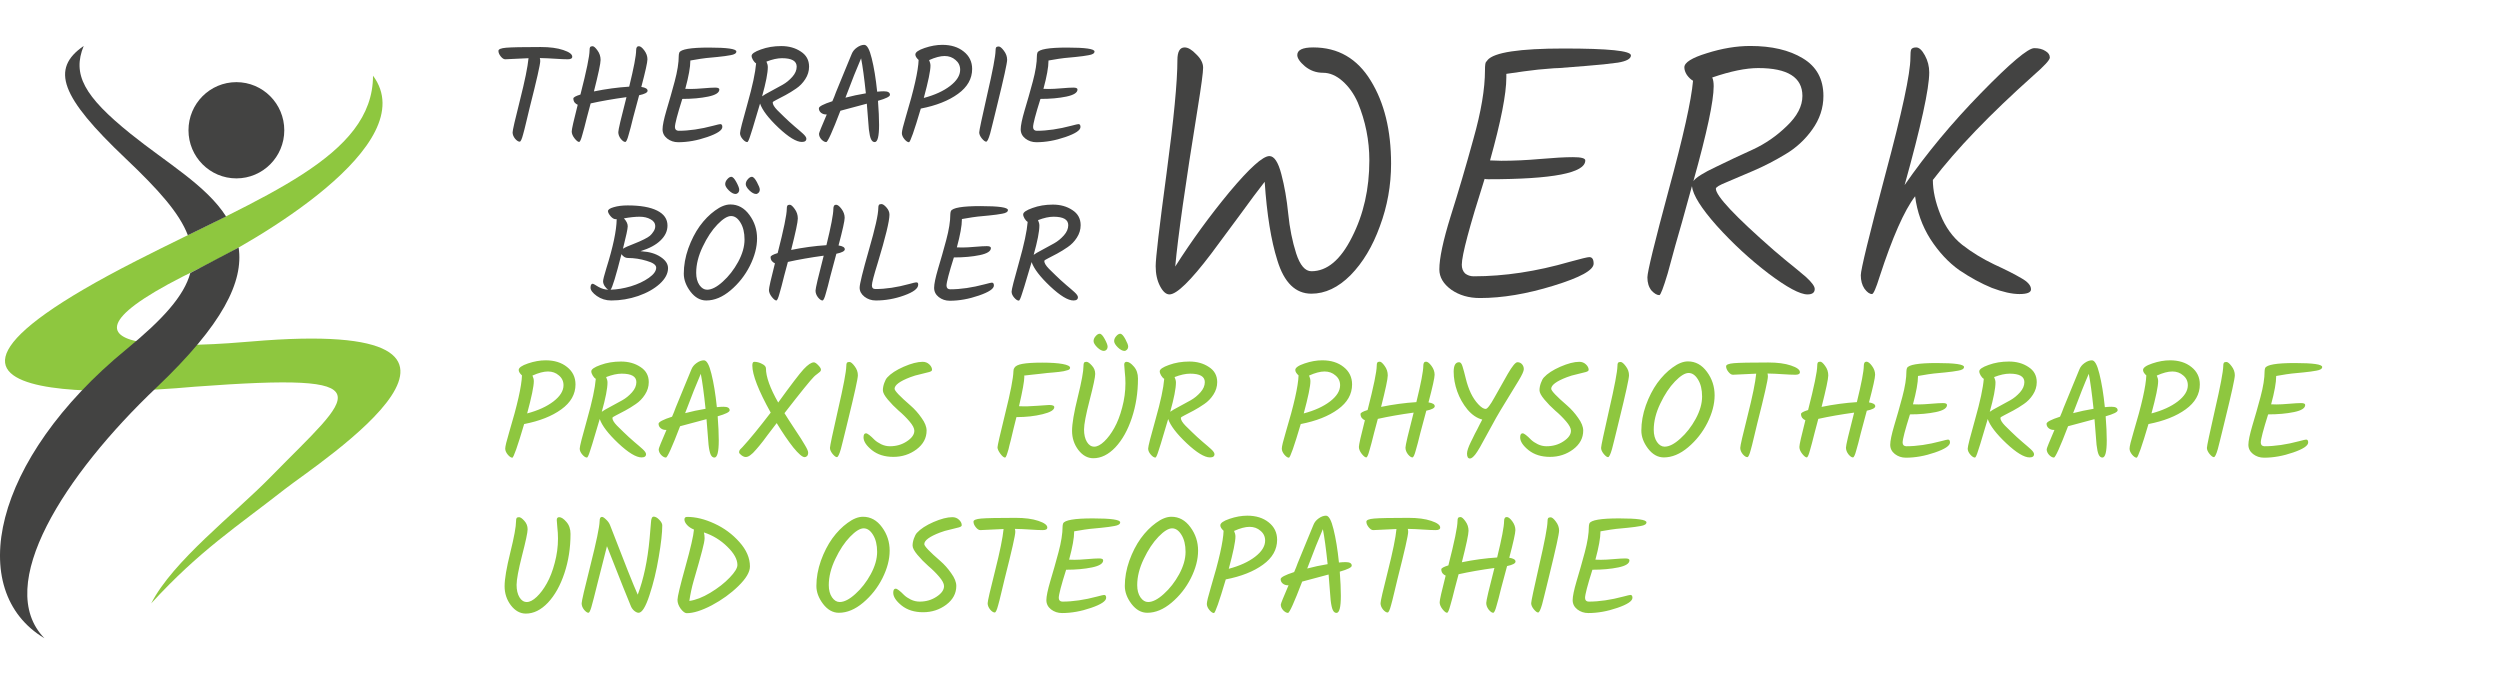
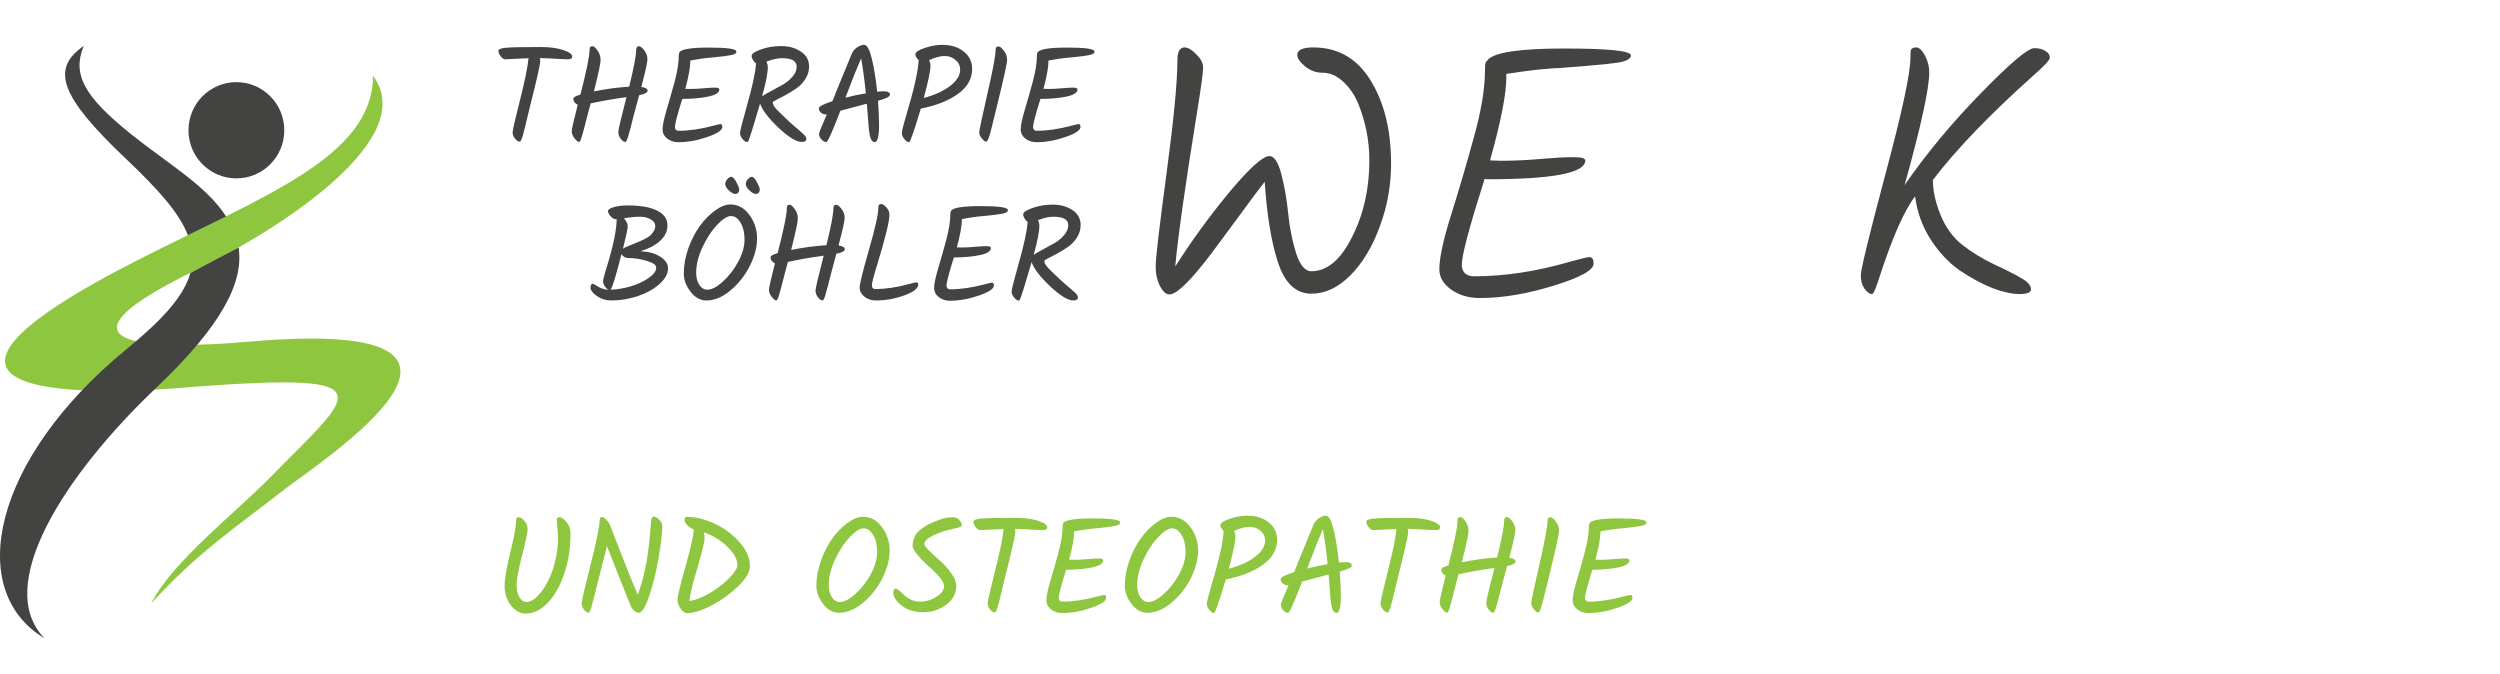
<svg xmlns="http://www.w3.org/2000/svg" width="1577" height="425" viewBox="0 0 1577 425" fill="none">
  <path d="M86.049 164.474C-117.136 268.083 116.253 244.422 122.954 243.925C246.65 234.758 222.721 247.719 171.013 300.558C147.489 324.598 109.165 353.73 95.376 380.62C125.996 347.21 149.316 332.341 179.732 308.503C200.724 292.055 344.592 199.514 158.643 215.404C130.749 217.788 3.72 228.035 125.996 169.16C159.697 152.933 267.739 91.339 235.294 47.743C235.294 98.876 166.535 123.432 86.049 164.474Z" fill="#8EC73F" />
  <path d="M28.053 402.624C-22.033 372.675 -5.203 289.966 79.762 220.293C102.686 201.495 116.084 186.744 120.039 172.216L150.532 156.122C153.711 177.574 140.777 204.508 98.621 244.536C40.828 299.411 -4.391 369.417 28.053 402.624Z" fill="#434342" />
  <path d="M79.152 99.895C38.191 61.041 31.702 43.464 52.791 29C45.517 46.802 52.791 60.577 82.396 84.412C105.284 102.839 130.236 117.063 142.622 136.564L118.491 148.38C113.161 134.388 100.072 119.739 79.152 99.895Z" fill="#434342" />
  <path d="M149.112 112.526C165.798 112.526 179.326 98.936 179.326 82.171C179.326 65.407 165.798 51.817 149.112 51.817C132.425 51.817 118.897 65.407 118.897 82.171C118.897 98.936 132.425 112.526 149.112 112.526Z" fill="#434342" />
-   <path d="M363.024 242.492C363.024 248.677 360.045 253.918 354.089 258.213C348.19 262.509 340.372 265.602 330.636 267.492C326.455 281.638 323.963 288.711 323.161 288.711C322.36 288.711 321.415 288.081 320.326 286.821C319.238 285.504 318.694 284.215 318.694 282.955C318.694 281.638 319.525 278.202 321.186 272.646C326.34 255.521 329.032 243.58 329.261 236.822C327.887 235.562 327.199 234.416 327.199 233.385C327.199 231.953 329.147 230.579 333.041 229.262C336.936 227.944 340.658 227.286 344.209 227.286C349.708 227.286 354.204 228.689 357.697 231.495C361.248 234.302 363.024 237.967 363.024 242.492ZM355.464 243.007C355.464 240.487 354.49 238.425 352.543 236.822C350.653 235.161 348.362 234.33 345.67 234.33C342.978 234.33 339.713 235.189 335.876 236.908C336.449 238.168 336.735 239.342 336.735 240.43C336.735 243.637 335.332 250.424 332.526 260.791C339.398 258.958 344.925 256.438 349.106 253.231C353.344 249.966 355.464 246.558 355.464 243.007ZM370.237 288.625C369.378 288.625 368.405 287.995 367.317 286.735C366.228 285.475 365.684 284.215 365.684 282.955C365.684 281.638 367.259 275.424 370.409 264.313C373.559 253.202 375.363 244.754 375.822 238.969C375.077 238.511 374.418 237.795 373.846 236.822C373.273 235.848 372.987 234.989 372.987 234.244C372.987 232.927 374.934 231.581 378.828 230.207C382.723 228.775 387.019 228.059 391.715 228.059C396.469 228.059 400.564 229.204 404 231.495C407.494 233.729 409.241 236.908 409.241 241.031C409.241 243.838 408.439 246.472 406.835 248.935C405.289 251.34 403.37 253.316 401.079 254.863C398.845 256.409 396.612 257.784 394.378 258.986C392.144 260.189 390.226 261.192 388.622 261.993C387.076 262.738 386.303 263.282 386.303 263.626C386.303 264.886 387.276 266.518 389.224 268.522C391.228 270.527 392.631 271.902 393.433 272.646C394.235 273.391 395.295 274.393 396.612 275.653C397.929 276.856 399.16 277.944 400.306 278.918C401.509 279.891 402.454 280.693 403.141 281.323C403.886 281.953 404.63 282.612 405.375 283.299C406.806 284.616 407.522 285.676 407.522 286.478C407.522 287.852 406.577 288.54 404.687 288.54C401.251 288.54 396.354 285.561 389.997 279.605C383.639 273.591 379.745 268.494 378.313 264.313C375.621 273.248 374.075 278.431 373.674 279.863C373.273 281.237 372.815 282.669 372.299 284.158C371.383 287.136 370.696 288.625 370.237 288.625ZM383.21 241.289C383.21 245.012 382.007 251.169 379.602 259.76C380.575 259.015 382.437 257.927 385.186 256.495C387.935 255.006 390.398 253.66 392.574 252.457C394.808 251.197 396.841 249.536 398.674 247.475C400.506 245.413 401.423 243.265 401.423 241.031C401.423 237.48 398.33 235.705 392.144 235.705C389.338 235.705 386.074 236.421 382.351 237.853C382.923 239.113 383.21 240.258 383.21 241.289ZM460.27 258.815C460.27 259.903 457.75 261.163 452.71 262.595C453.168 268.551 453.397 273.62 453.397 277.801C453.397 285.017 452.481 288.625 450.648 288.625C449.674 288.625 448.901 288.024 448.328 286.821C447.756 285.619 447.297 283.528 446.954 280.55C446.553 275.052 446.123 269.668 445.665 264.399C443.088 265.086 440.74 265.716 438.62 266.289C436.501 266.804 433.294 267.663 428.999 268.866C423.958 282.039 420.98 288.625 420.064 288.625C419.148 288.625 418.145 288.081 417.057 286.993C416.026 285.848 415.511 284.645 415.511 283.385C415.511 282.812 417.143 278.746 420.408 271.186H419.806C418.661 271.186 417.63 270.813 416.713 270.069C415.854 269.324 415.425 268.408 415.425 267.32C415.425 266.174 418.26 264.685 423.93 262.852C424.846 260.791 425.591 258.929 426.164 257.268C427.481 254.004 429.314 249.536 431.662 243.866C434.01 238.196 435.499 234.588 436.129 233.042C436.759 231.438 437.847 230.092 439.394 229.004C440.997 227.858 442.544 227.286 444.033 227.286C445.808 227.286 447.383 230.121 448.758 235.791C450.19 241.461 451.335 248.477 452.194 256.839C453.798 256.667 455.201 256.581 456.404 256.581C458.981 256.581 460.27 257.326 460.27 258.815ZM432.177 260.619C436.244 259.531 440.539 258.614 445.064 257.87C444.033 248.076 443.031 240.716 442.057 235.791C439.48 241.69 436.186 249.966 432.177 260.619ZM513.396 228.574C514.084 228.574 515 229.176 516.146 230.378C517.291 231.581 517.864 232.498 517.864 233.128C517.864 233.7 517.663 234.158 517.262 234.502C516.919 234.846 516.346 235.304 515.544 235.877C514.742 236.449 514.055 237.022 513.482 237.595C511.363 239.657 505.149 247.331 494.84 260.619C496.386 263.139 498.62 266.604 501.541 271.014C504.462 275.367 506.552 278.66 507.812 280.894C509.13 283.07 509.788 284.616 509.788 285.533C509.788 286.449 509.559 287.165 509.101 287.68C508.643 288.139 508.127 288.368 507.555 288.368C506.123 288.368 503.746 286.335 500.424 282.268C497.159 278.144 493.666 273.018 489.943 266.89C486.965 270.842 485.017 273.391 484.101 274.536C483.242 275.682 482.326 276.913 481.352 278.23C480.378 279.49 479.576 280.493 478.946 281.237C478.374 281.924 477.686 282.726 476.885 283.643C476.14 284.502 475.51 285.189 474.995 285.704C474.479 286.163 473.935 286.621 473.362 287.079C472.331 287.881 471.358 288.282 470.441 288.282C469.582 288.282 468.666 287.91 467.692 287.165C466.719 286.42 466.232 285.819 466.232 285.361C466.232 284.903 466.26 284.616 466.318 284.502C466.375 284.33 466.461 284.158 466.575 283.986C466.747 283.757 466.862 283.585 466.919 283.471C467.034 283.356 467.492 282.898 468.294 282.096C472.933 277.056 478.889 269.783 486.163 260.275C478.431 246.358 474.565 236.449 474.565 230.55C474.565 229.004 474.966 228.231 475.768 228.231C477.429 228.231 479.061 228.66 480.665 229.519C482.326 230.321 483.156 231.266 483.156 232.354C483.156 237.624 485.733 244.811 490.888 253.918C498.964 242.749 504.319 235.734 506.953 232.87C509.645 230.006 511.793 228.574 513.396 228.574ZM527.917 288.368C527.23 288.368 526.314 287.68 525.168 286.306C524.08 284.931 523.536 283.671 523.536 282.526C523.536 281.38 525.225 273.391 528.604 258.557C532.041 243.666 533.788 234.445 533.845 230.894C533.845 229.92 533.96 229.262 534.189 228.918C534.475 228.517 535.019 228.317 535.821 228.317C536.68 228.317 537.768 229.204 539.086 230.98C540.46 232.755 541.147 234.674 541.147 236.736C541.147 238.74 539.085 248.133 534.962 264.914C534.561 266.461 534.017 268.694 533.33 271.615C532.642 274.479 532.098 276.684 531.697 278.23C531.296 279.777 530.867 281.466 530.409 283.299C529.435 286.678 528.604 288.368 527.917 288.368ZM584.495 271.615C584.495 276.312 582.376 280.264 578.138 283.471C573.899 286.621 569.031 288.196 563.533 288.196C558.092 288.196 553.596 286.793 550.045 283.986C546.494 281.123 544.719 278.431 544.719 275.911C544.719 274.193 545.234 273.333 546.265 273.333C547.181 273.333 548.986 274.708 551.677 277.457C552.708 278.431 554.083 279.347 555.801 280.206C557.577 281.065 559.438 281.495 561.385 281.495C565.394 281.495 568.945 280.464 572.038 278.402C575.188 276.34 576.763 274.107 576.763 271.701C576.763 270.155 575.732 268.179 573.67 265.773C571.608 263.368 569.318 261.106 566.798 258.986C564.335 256.81 562.072 254.491 560.011 252.028C557.949 249.565 556.918 247.618 556.918 246.186C556.918 244.754 557.204 243.236 557.777 241.633C558.35 240.029 558.98 238.855 559.667 238.11C561.901 235.648 565.366 233.385 570.062 231.323C574.816 229.262 578.796 228.231 582.004 228.231C583.665 228.231 585.068 228.775 586.213 229.863C587.359 230.951 587.931 232.097 587.931 233.299C587.931 233.872 587.33 234.33 586.127 234.674C584.925 235.018 583.092 235.476 580.629 236.049C578.224 236.564 576.076 237.194 574.186 237.939C567.599 240.459 564.306 242.893 564.306 245.241C564.306 246.501 567.657 250.023 574.358 255.808C576.935 258.041 579.254 260.647 581.316 263.626C583.435 266.547 584.495 269.21 584.495 271.615ZM641.335 263.11H641.163C641.048 263.683 640.475 265.974 639.444 269.983C638.471 273.992 637.841 276.627 637.554 277.887C637.268 279.089 637.01 280.063 636.781 280.808C636.609 281.552 636.409 282.411 636.18 283.385C635.951 284.301 635.722 285.046 635.493 285.619C635.321 286.134 635.149 286.65 634.977 287.165C634.634 288.139 634.29 288.625 633.946 288.625C633.202 288.625 632.228 287.824 631.025 286.22C629.823 284.559 629.221 283.213 629.221 282.182C629.221 281.151 630.853 273.992 634.118 260.705C637.44 247.417 639.158 238.569 639.273 234.158C639.273 233.299 639.473 232.612 639.874 232.097C640.447 230.894 642.136 230.035 644.943 229.519C647.806 229.004 651.959 228.746 657.4 228.746C662.898 228.746 667.193 229.033 670.286 229.605C673.436 230.178 675.011 230.98 675.011 232.011C675.011 232.698 674.524 233.185 673.551 233.471C672.577 233.758 671.718 233.987 670.973 234.158C670.229 234.273 669.255 234.416 668.053 234.588C666.85 234.703 665.733 234.817 664.702 234.932C663.671 234.989 662.325 235.104 660.664 235.275C659.061 235.447 657.572 235.619 656.197 235.791C654.822 235.905 652.961 236.106 650.613 236.392C648.265 236.679 646.747 236.85 646.06 236.908C646.117 237.079 646.145 237.337 646.145 237.681C646.145 240.373 645.029 246.558 642.795 256.237C646.346 256.409 650.155 256.323 654.221 255.98C658.345 255.636 660.865 255.464 661.781 255.464C663.957 255.464 665.046 255.922 665.046 256.839C665.046 258.614 662.554 260.103 657.572 261.306C652.646 262.509 647.234 263.11 641.335 263.11ZM702.798 215.172C702.798 214.084 703.227 213.053 704.086 212.08C704.945 211.049 705.805 210.533 706.664 210.533C707.58 210.533 708.64 211.65 709.842 213.884C711.045 216.117 711.646 217.664 711.646 218.523C711.646 219.382 711.389 220.069 710.873 220.585C710.358 221.1 709.842 221.358 709.327 221.358C708.067 221.358 706.664 220.613 705.117 219.124C703.571 217.578 702.798 216.261 702.798 215.172ZM689.825 215.172C689.825 214.084 690.255 213.053 691.114 212.08C691.973 211.049 692.832 210.533 693.691 210.533C694.608 210.533 695.667 211.65 696.87 213.884C698.073 216.117 698.674 217.692 698.674 218.609C698.674 219.468 698.416 220.155 697.901 220.671C697.443 221.129 696.927 221.358 696.354 221.358C695.094 221.358 693.691 220.613 692.145 219.124C690.599 217.578 689.825 216.261 689.825 215.172ZM683.468 230.808C683.468 229.834 683.583 229.176 683.812 228.832C684.041 228.431 684.556 228.231 685.358 228.231C686.217 228.231 687.334 229.004 688.709 230.55C690.14 232.039 690.856 233.815 690.856 235.877C690.856 237.881 689.682 243.408 687.334 252.457C684.986 261.507 683.812 267.663 683.812 270.928C683.812 274.135 684.413 276.741 685.616 278.746C686.818 280.75 688.365 281.753 690.255 281.753C692.145 281.753 694.235 280.664 696.526 278.488C698.817 276.312 700.936 273.477 702.884 269.983C704.888 266.432 706.549 262.137 707.866 257.096C709.241 251.999 709.928 246.873 709.928 241.719C709.928 239.313 709.785 236.908 709.499 234.502C709.27 232.097 709.155 230.608 709.155 230.035C709.155 228.832 709.671 228.231 710.701 228.231C712.019 228.231 713.536 229.233 715.255 231.238C716.973 233.185 717.832 235.705 717.832 238.798C717.832 247.618 716.543 255.894 713.966 263.626C711.389 271.358 707.924 277.543 703.571 282.182C699.218 286.764 694.579 289.055 689.654 289.055C686.045 289.055 682.895 287.308 680.203 283.814C677.569 280.321 676.252 276.312 676.252 271.787C676.252 267.262 677.454 260.161 679.86 250.481C682.265 240.745 683.468 234.187 683.468 230.808ZM728.811 288.625C727.952 288.625 726.978 287.995 725.89 286.735C724.802 285.475 724.258 284.215 724.258 282.955C724.258 281.638 725.833 275.424 728.983 264.313C732.133 253.202 733.937 244.754 734.395 238.969C733.651 238.511 732.992 237.795 732.419 236.822C731.847 235.848 731.56 234.989 731.56 234.244C731.56 232.927 733.507 231.581 737.402 230.207C741.297 228.775 745.592 228.059 750.289 228.059C755.042 228.059 759.137 229.204 762.574 231.495C766.067 233.729 767.814 236.908 767.814 241.031C767.814 243.838 767.012 246.472 765.409 248.935C763.862 251.34 761.944 253.316 759.653 254.863C757.419 256.409 755.185 257.784 752.952 258.986C750.718 260.189 748.799 261.192 747.196 261.993C745.649 262.738 744.876 263.282 744.876 263.626C744.876 264.886 745.85 266.518 747.797 268.522C749.802 270.527 751.205 271.902 752.007 272.646C752.809 273.391 753.868 274.393 755.185 275.653C756.503 276.856 757.734 277.944 758.88 278.918C760.082 279.891 761.027 280.693 761.715 281.323C762.459 281.953 763.204 282.612 763.948 283.299C765.38 284.616 766.096 285.676 766.096 286.478C766.096 287.852 765.151 288.54 763.261 288.54C759.825 288.54 754.928 285.561 748.57 279.605C742.213 273.591 738.318 268.494 736.887 264.313C734.195 273.248 732.648 278.431 732.247 279.863C731.847 281.237 731.388 282.669 730.873 284.158C729.956 287.136 729.269 288.625 728.811 288.625ZM741.783 241.289C741.783 245.012 740.581 251.169 738.175 259.76C739.149 259.015 741.01 257.927 743.759 256.495C746.508 255.006 748.971 253.66 751.148 252.457C753.381 251.197 755.414 249.536 757.247 247.475C759.08 245.413 759.996 243.265 759.996 241.031C759.996 237.48 756.904 235.705 750.718 235.705C747.912 235.705 744.647 236.421 740.924 237.853C741.497 239.113 741.783 240.258 741.783 241.289ZM852.895 242.492C852.895 248.677 849.917 253.918 843.961 258.213C838.061 262.509 830.244 265.602 820.507 267.492C816.326 281.638 813.835 288.711 813.033 288.711C812.231 288.711 811.286 288.081 810.198 286.821C809.11 285.504 808.566 284.215 808.566 282.955C808.566 281.638 809.396 278.202 811.057 272.646C816.212 255.521 818.904 243.58 819.133 236.822C817.758 235.562 817.071 234.416 817.071 233.385C817.071 231.953 819.018 230.579 822.913 229.262C826.807 227.944 830.53 227.286 834.081 227.286C839.579 227.286 844.075 228.689 847.569 231.495C851.12 234.302 852.895 237.967 852.895 242.492ZM845.335 243.007C845.335 240.487 844.362 238.425 842.414 236.822C840.524 235.161 838.233 234.33 835.541 234.33C832.85 234.33 829.585 235.189 825.748 236.908C826.32 238.168 826.607 239.342 826.607 240.43C826.607 243.637 825.204 250.424 822.397 260.791C829.27 258.958 834.797 256.438 838.978 253.231C843.216 249.966 845.335 246.558 845.335 243.007ZM861.827 288.54C861.14 288.54 860.195 287.795 858.992 286.306C857.789 284.759 857.188 283.299 857.188 281.924C857.188 280.55 858.448 274.937 860.968 265.086C860.224 264.8 859.565 264.313 858.992 263.626C858.477 262.881 858.219 262.051 858.219 261.134C858.219 260.39 859.708 259.559 862.686 258.643C866.524 243.637 868.442 234.33 868.442 230.722C868.442 229.748 868.557 229.09 868.786 228.746C869.072 228.345 869.588 228.145 870.332 228.145C871.134 228.145 872.165 229.033 873.425 230.808C874.742 232.583 875.401 234.588 875.401 236.822C875.401 238.998 873.998 245.613 871.191 256.667C878.752 255.121 886.168 254.118 893.442 253.66C896.363 241.747 897.824 234.101 897.824 230.722C897.824 229.004 898.396 228.145 899.542 228.145C900.515 228.145 901.661 229.033 902.978 230.808C904.295 232.583 904.954 234.445 904.954 236.392C904.954 238.282 903.665 244.095 901.088 253.832C903.723 254.233 905.04 255.035 905.04 256.237C905.04 257.383 903.265 258.328 899.714 259.072C897.881 265.831 896.621 270.527 895.934 273.162C895.304 275.739 894.788 277.801 894.387 279.347C893.986 280.894 893.557 282.44 893.099 283.986C892.297 287.022 891.581 288.54 890.951 288.54C890.149 288.54 889.204 287.881 888.116 286.564C887.085 285.189 886.569 283.786 886.569 282.354C886.569 280.922 888.288 273.563 891.724 260.275C883.362 261.421 875.831 262.738 869.13 264.227C868.328 267.205 867.555 270.098 866.81 272.904C866.123 275.653 865.579 277.801 865.178 279.347C864.777 280.894 864.347 282.44 863.889 283.986C863.087 287.022 862.4 288.54 861.827 288.54ZM937.164 257.956C938.195 257.956 940.056 255.521 942.748 250.653C945.497 245.728 948.275 240.802 951.081 235.877C953.945 230.951 955.978 228.488 957.181 228.488C958.383 228.488 959.357 228.918 960.102 229.777C960.846 230.636 961.218 231.667 961.218 232.87C961.218 234.073 960.13 236.478 957.954 240.086C955.777 243.695 952.857 248.477 949.191 254.433C945.526 260.332 941.86 266.747 938.195 273.677C934.529 280.607 932.009 284.931 930.634 286.65C929.26 288.368 928.143 289.227 927.284 289.227C926.024 289.227 925.394 288.196 925.394 286.134C925.394 284.53 926.196 282.096 927.799 278.832C928.315 277.858 928.716 277.056 929.002 276.426C929.289 275.739 929.747 274.794 930.377 273.591C931.007 272.388 931.494 271.472 931.837 270.842C932.181 270.155 932.696 269.124 933.384 267.749C934.128 266.317 934.672 265.287 935.016 264.657C931.637 263.797 928.515 261.678 925.652 258.299C922.845 254.863 920.698 251.054 919.208 246.873C917.719 242.635 916.975 238.511 916.975 234.502C916.975 230.493 918.12 228.488 920.411 228.488C921.328 228.488 922.043 229.376 922.559 231.152C923.132 232.927 923.819 235.476 924.621 238.798C925.423 242.119 926.482 245.184 927.799 247.99C929.117 250.739 930.692 253.087 932.524 255.035C934.357 256.982 935.904 257.956 937.164 257.956ZM998.692 271.615C998.692 276.312 996.573 280.264 992.335 283.471C988.096 286.621 983.228 288.196 977.73 288.196C972.289 288.196 967.793 286.793 964.242 283.986C960.691 281.123 958.916 278.431 958.916 275.911C958.916 274.193 959.431 273.333 960.462 273.333C961.378 273.333 963.182 274.708 965.874 277.457C966.905 278.431 968.28 279.347 969.998 280.206C971.773 281.065 973.635 281.495 975.582 281.495C979.591 281.495 983.142 280.464 986.235 278.402C989.385 276.34 990.96 274.107 990.96 271.701C990.96 270.155 989.929 268.179 987.867 265.773C985.805 263.368 983.515 261.106 980.995 258.986C978.532 256.81 976.269 254.491 974.208 252.028C972.146 249.565 971.115 247.618 971.115 246.186C971.115 244.754 971.401 243.236 971.974 241.633C972.547 240.029 973.177 238.855 973.864 238.11C976.098 235.648 979.563 233.385 984.259 231.323C989.013 229.262 992.993 228.231 996.201 228.231C997.862 228.231 999.265 228.775 1000.41 229.863C1001.56 230.951 1002.13 232.097 1002.13 233.299C1002.13 233.872 1001.53 234.33 1000.32 234.674C999.122 235.018 997.289 235.476 994.826 236.049C992.421 236.564 990.273 237.194 988.383 237.939C981.796 240.459 978.503 242.893 978.503 245.241C978.503 246.501 981.854 250.023 988.555 255.808C991.132 258.041 993.451 260.647 995.513 263.626C997.632 266.547 998.692 269.21 998.692 271.615ZM1014.35 288.368C1013.66 288.368 1012.75 287.68 1011.6 286.306C1010.51 284.931 1009.97 283.671 1009.97 282.526C1009.97 281.38 1011.66 273.391 1015.04 258.557C1018.47 243.666 1020.22 234.445 1020.28 230.894C1020.28 229.92 1020.39 229.262 1020.62 228.918C1020.91 228.517 1021.45 228.317 1022.25 228.317C1023.11 228.317 1024.2 229.204 1025.52 230.98C1026.89 232.755 1027.58 234.674 1027.58 236.736C1027.58 238.74 1025.52 248.133 1021.39 264.914C1020.99 266.461 1020.45 268.694 1019.76 271.615C1019.07 274.479 1018.53 276.684 1018.13 278.23C1017.73 279.777 1017.3 281.466 1016.84 283.299C1015.87 286.678 1015.04 288.368 1014.35 288.368ZM1059.93 276.684C1063.71 273.305 1066.95 269.153 1069.64 264.227C1072.33 259.244 1073.68 254.548 1073.68 250.138C1073.68 245.728 1072.82 242.148 1071.1 239.399C1069.44 236.65 1067.46 235.275 1065.17 235.275C1062.88 235.275 1060.02 237.051 1056.58 240.602C1053.14 244.153 1050.05 248.82 1047.3 254.605C1044.55 260.332 1043.18 265.831 1043.18 271.1C1043.18 274.25 1043.87 276.827 1045.24 278.832C1046.61 280.779 1048.22 281.753 1050.05 281.753C1052.91 281.753 1056.21 280.063 1059.93 276.684ZM1049.54 288.54C1045.76 288.54 1042.43 286.678 1039.57 282.955C1036.76 279.233 1035.36 275.453 1035.36 271.615C1035.36 266.403 1036.31 261.106 1038.2 255.722C1040.14 250.338 1042.55 245.642 1045.41 241.633C1048.33 237.624 1051.54 234.359 1055.03 231.839C1058.53 229.262 1061.76 227.973 1064.74 227.973C1069.55 227.973 1073.56 230.178 1076.77 234.588C1079.98 238.941 1081.58 243.866 1081.58 249.365C1081.58 254.863 1080.06 260.647 1077.03 266.718C1073.99 272.732 1069.92 277.887 1064.83 282.182C1059.79 286.42 1054.69 288.54 1049.54 288.54ZM1107.81 235.705L1093.12 236.392C1092.2 236.392 1091.25 235.791 1090.28 234.588C1089.31 233.385 1088.82 232.211 1088.82 231.066C1088.82 230.035 1090.45 229.376 1093.72 229.09C1097.04 228.803 1104.28 228.66 1115.45 228.66C1121.24 228.66 1125.99 229.29 1129.71 230.55C1133.49 231.81 1135.38 233.213 1135.38 234.76C1135.38 235.848 1134.44 236.392 1132.55 236.392C1130.66 236.392 1128.02 236.278 1124.64 236.049C1121.27 235.819 1118.03 235.676 1114.94 235.619C1115.11 236.192 1115.19 236.822 1115.19 237.509C1115.19 239.628 1112.96 249.479 1108.49 267.062C1108.04 268.895 1107.35 271.758 1106.43 275.653C1105.52 279.548 1104.83 282.268 1104.37 283.814C1103.57 286.85 1102.85 288.368 1102.22 288.368C1101.36 288.368 1100.39 287.738 1099.3 286.478C1098.27 285.16 1097.75 283.843 1097.75 282.526C1097.75 281.209 1099.3 274.45 1102.39 262.251C1105.49 249.995 1107.29 241.146 1107.81 235.705ZM1139.69 288.54C1139.01 288.54 1138.06 287.795 1136.86 286.306C1135.65 284.759 1135.05 283.299 1135.05 281.924C1135.05 280.55 1136.31 274.937 1138.83 265.086C1138.09 264.8 1137.43 264.313 1136.86 263.626C1136.34 262.881 1136.08 262.051 1136.08 261.134C1136.08 260.39 1137.57 259.559 1140.55 258.643C1144.39 243.637 1146.31 234.33 1146.31 230.722C1146.31 229.748 1146.42 229.09 1146.65 228.746C1146.94 228.345 1147.45 228.145 1148.2 228.145C1149 228.145 1150.03 229.033 1151.29 230.808C1152.61 232.583 1153.27 234.588 1153.27 236.822C1153.27 238.998 1151.86 245.613 1149.06 256.667C1156.62 255.121 1164.03 254.118 1171.31 253.66C1174.23 241.747 1175.69 234.101 1175.69 230.722C1175.69 229.004 1176.26 228.145 1177.41 228.145C1178.38 228.145 1179.53 229.033 1180.84 230.808C1182.16 232.583 1182.82 234.445 1182.82 236.392C1182.82 238.282 1181.53 244.095 1178.95 253.832C1181.59 254.233 1182.91 255.035 1182.91 256.237C1182.91 257.383 1181.13 258.328 1177.58 259.072C1175.75 265.831 1174.49 270.527 1173.8 273.162C1173.17 275.739 1172.65 277.801 1172.25 279.347C1171.85 280.894 1171.42 282.44 1170.96 283.986C1170.16 287.022 1169.45 288.54 1168.82 288.54C1168.01 288.54 1167.07 287.881 1165.98 286.564C1164.95 285.189 1164.43 283.786 1164.43 282.354C1164.43 280.922 1166.15 273.563 1169.59 260.275C1161.23 261.421 1153.7 262.738 1146.99 264.227C1146.19 267.205 1145.42 270.098 1144.68 272.904C1143.99 275.653 1143.44 277.801 1143.04 279.347C1142.64 280.894 1142.21 282.44 1141.75 283.986C1140.95 287.022 1140.27 288.54 1139.69 288.54ZM1204.81 261.392C1201.71 271.186 1200.17 277.113 1200.17 279.175C1200.17 279.863 1200.37 280.435 1200.77 280.894C1201.23 281.294 1201.8 281.495 1202.49 281.495C1209.07 281.495 1216.35 280.435 1224.31 278.316C1226.88 277.629 1228.37 277.285 1228.77 277.285C1229.63 277.285 1230.06 277.887 1230.06 279.089C1230.06 281.151 1226.88 283.27 1220.53 285.447C1214.23 287.623 1208.13 288.711 1202.23 288.711C1199.59 288.711 1197.27 287.938 1195.27 286.392C1193.32 284.845 1192.35 282.898 1192.35 280.55C1192.35 278.202 1193.18 274.193 1194.84 268.522C1196.56 262.852 1198.28 256.81 1199.99 250.395C1201.71 243.981 1202.57 238.569 1202.57 234.158C1202.57 233.528 1202.69 232.87 1202.92 232.183C1203.89 230.063 1210.13 229.004 1221.64 229.004C1233.16 229.004 1238.91 229.834 1238.91 231.495C1238.91 232.641 1237.68 233.414 1235.22 233.815C1233.16 234.216 1230.41 234.588 1226.97 234.932C1223.59 235.218 1221.21 235.447 1219.84 235.619C1218.47 235.734 1215.14 236.249 1209.87 237.165V237.423C1209.87 241.318 1208.81 247.188 1206.7 255.035C1207.04 255.092 1208.18 255.121 1210.13 255.121C1212.14 255.121 1214.8 254.977 1218.12 254.691C1221.44 254.405 1223.93 254.261 1225.6 254.261C1227.31 254.261 1228.17 254.662 1228.17 255.464C1228.17 257.469 1225.82 258.958 1221.13 259.931C1216.43 260.905 1210.99 261.392 1204.81 261.392ZM1245.78 288.625C1244.92 288.625 1243.95 287.995 1242.86 286.735C1241.77 285.475 1241.23 284.215 1241.23 282.955C1241.23 281.638 1242.8 275.424 1245.95 264.313C1249.1 253.202 1250.91 244.754 1251.37 238.969C1250.62 238.511 1249.96 237.795 1249.39 236.822C1248.82 235.848 1248.53 234.989 1248.53 234.244C1248.53 232.927 1250.48 231.581 1254.37 230.207C1258.27 228.775 1262.56 228.059 1267.26 228.059C1272.01 228.059 1276.11 229.204 1279.54 231.495C1283.04 233.729 1284.78 236.908 1284.78 241.031C1284.78 243.838 1283.98 246.472 1282.38 248.935C1280.83 251.34 1278.91 253.316 1276.62 254.863C1274.39 256.409 1272.16 257.784 1269.92 258.986C1267.69 260.189 1265.77 261.192 1264.17 261.993C1262.62 262.738 1261.85 263.282 1261.85 263.626C1261.85 264.886 1262.82 266.518 1264.77 268.522C1266.77 270.527 1268.18 271.902 1268.98 272.646C1269.78 273.391 1270.84 274.393 1272.16 275.653C1273.47 276.856 1274.7 277.944 1275.85 278.918C1277.05 279.891 1278 280.693 1278.68 281.323C1279.43 281.953 1280.17 282.612 1280.92 283.299C1282.35 284.616 1283.07 285.676 1283.07 286.478C1283.07 287.852 1282.12 288.54 1280.23 288.54C1276.79 288.54 1271.9 285.561 1265.54 279.605C1259.18 273.591 1255.29 268.494 1253.86 264.313C1251.16 273.248 1249.62 278.431 1249.22 279.863C1248.82 281.237 1248.36 282.669 1247.84 284.158C1246.93 287.136 1246.24 288.625 1245.78 288.625ZM1258.75 241.289C1258.75 245.012 1257.55 251.169 1255.15 259.76C1256.12 259.015 1257.98 257.927 1260.73 256.495C1263.48 255.006 1265.94 253.66 1268.12 252.457C1270.35 251.197 1272.38 249.536 1274.22 247.475C1276.05 245.413 1276.97 243.265 1276.97 241.031C1276.97 237.48 1273.87 235.705 1267.69 235.705C1264.88 235.705 1261.62 236.421 1257.89 237.853C1258.47 239.113 1258.75 240.258 1258.75 241.289ZM1335.81 258.815C1335.81 259.903 1333.29 261.163 1328.25 262.595C1328.71 268.551 1328.94 273.62 1328.94 277.801C1328.94 285.017 1328.02 288.625 1326.19 288.625C1325.22 288.625 1324.44 288.024 1323.87 286.821C1323.3 285.619 1322.84 283.528 1322.5 280.55C1322.1 275.052 1321.67 269.668 1321.21 264.399C1318.63 265.086 1316.28 265.716 1314.16 266.289C1312.05 266.804 1308.84 267.663 1304.54 268.866C1299.5 282.039 1296.52 288.625 1295.61 288.625C1294.69 288.625 1293.69 288.081 1292.6 286.993C1291.57 285.848 1291.05 284.645 1291.05 283.385C1291.05 282.812 1292.69 278.746 1295.95 271.186H1295.35C1294.2 271.186 1293.17 270.813 1292.26 270.069C1291.4 269.324 1290.97 268.408 1290.97 267.32C1290.97 266.174 1293.8 264.685 1299.47 262.852C1300.39 260.791 1301.13 258.929 1301.71 257.268C1303.02 254.004 1304.86 249.536 1307.21 243.866C1309.55 238.196 1311.04 234.588 1311.67 233.042C1312.3 231.438 1313.39 230.092 1314.94 229.004C1316.54 227.858 1318.09 227.286 1319.58 227.286C1321.35 227.286 1322.93 230.121 1324.3 235.791C1325.73 241.461 1326.88 248.477 1327.74 256.839C1329.34 256.667 1330.74 256.581 1331.95 256.581C1334.52 256.581 1335.81 257.326 1335.81 258.815ZM1307.72 260.619C1311.79 259.531 1316.08 258.614 1320.61 257.87C1319.58 248.076 1318.57 240.716 1317.6 235.791C1315.02 241.69 1311.73 249.966 1307.72 260.619ZM1387.65 242.492C1387.65 248.677 1384.67 253.918 1378.72 258.213C1372.82 262.509 1365 265.602 1355.26 267.492C1351.08 281.638 1348.59 288.711 1347.79 288.711C1346.99 288.711 1346.04 288.081 1344.95 286.821C1343.87 285.504 1343.32 284.215 1343.32 282.955C1343.32 281.638 1344.15 278.202 1345.81 272.646C1350.97 255.521 1353.66 243.58 1353.89 236.822C1352.51 235.562 1351.83 234.416 1351.83 233.385C1351.83 231.953 1353.77 230.579 1357.67 229.262C1361.56 227.944 1365.29 227.286 1368.84 227.286C1374.34 227.286 1378.83 228.689 1382.33 231.495C1385.88 234.302 1387.65 237.967 1387.65 242.492ZM1380.09 243.007C1380.09 240.487 1379.12 238.425 1377.17 236.822C1375.28 235.161 1372.99 234.33 1370.3 234.33C1367.61 234.33 1364.34 235.189 1360.5 236.908C1361.08 238.168 1361.36 239.342 1361.36 240.43C1361.36 243.637 1359.96 250.424 1357.15 260.791C1364.03 258.958 1369.55 256.438 1373.73 253.231C1377.97 249.966 1380.09 246.558 1380.09 243.007ZM1396.5 288.368C1395.81 288.368 1394.89 287.68 1393.75 286.306C1392.66 284.931 1392.12 283.671 1392.12 282.526C1392.12 281.38 1393.81 273.391 1397.18 258.557C1400.62 243.666 1402.37 234.445 1402.43 230.894C1402.43 229.92 1402.54 229.262 1402.77 228.918C1403.06 228.517 1403.6 228.317 1404.4 228.317C1405.26 228.317 1406.35 229.204 1407.67 230.98C1409.04 232.755 1409.73 234.674 1409.73 236.736C1409.73 238.74 1407.67 248.133 1403.54 264.914C1403.14 266.461 1402.6 268.694 1401.91 271.615C1401.22 274.479 1400.68 276.684 1400.28 278.23C1399.88 279.777 1399.45 281.466 1398.99 283.299C1398.02 286.678 1397.18 288.368 1396.5 288.368ZM1430.74 261.392C1427.65 271.186 1426.1 277.113 1426.1 279.175C1426.1 279.863 1426.3 280.435 1426.7 280.894C1427.16 281.294 1427.73 281.495 1428.42 281.495C1435.01 281.495 1442.28 280.435 1450.24 278.316C1452.82 277.629 1454.31 277.285 1454.71 277.285C1455.57 277.285 1456 277.887 1456 279.089C1456 281.151 1452.82 283.27 1446.46 285.447C1440.16 287.623 1434.06 288.711 1428.16 288.711C1425.53 288.711 1423.21 287.938 1421.2 286.392C1419.26 284.845 1418.28 282.898 1418.28 280.55C1418.28 278.202 1419.11 274.193 1420.77 268.522C1422.49 262.852 1424.21 256.81 1425.93 250.395C1427.65 243.981 1428.51 238.569 1428.51 234.158C1428.51 233.528 1428.62 232.87 1428.85 232.183C1429.82 230.063 1436.07 229.004 1447.58 229.004C1459.09 229.004 1464.84 229.834 1464.84 231.495C1464.84 232.641 1463.61 233.414 1461.15 233.815C1459.09 234.216 1456.34 234.588 1452.9 234.932C1449.52 235.218 1447.15 235.447 1445.77 235.619C1444.4 235.734 1441.08 236.249 1435.81 237.165V237.423C1435.81 241.318 1434.75 247.188 1432.63 255.035C1432.97 255.092 1434.12 255.121 1436.07 255.121C1438.07 255.121 1440.73 254.977 1444.05 254.691C1447.38 254.405 1449.87 254.261 1451.53 254.261C1453.25 254.261 1454.11 254.662 1454.11 255.464C1454.11 257.469 1451.76 258.958 1447.06 259.931C1442.37 260.905 1436.92 261.392 1430.74 261.392Z" fill="#8EC73F" />
  <path d="M325.519 328.808C325.519 327.834 325.633 327.176 325.862 326.832C326.092 326.431 326.607 326.231 327.409 326.231C328.268 326.231 329.385 327.004 330.759 328.55C332.134 330.039 332.821 331.815 332.821 333.877C332.821 335.881 331.647 341.408 329.299 350.457C327.008 359.507 325.862 365.663 325.862 368.928C325.862 372.135 326.464 374.741 327.667 376.746C328.869 378.75 330.416 379.753 332.306 379.753C334.196 379.753 336.286 378.664 338.577 376.488C340.868 374.312 342.987 371.477 344.934 367.983C346.939 364.432 348.6 360.137 349.917 355.096C351.292 349.999 351.979 344.873 351.979 339.719C351.979 337.313 351.836 334.908 351.55 332.502C351.32 330.097 351.206 328.608 351.206 328.035C351.206 326.832 351.721 326.231 352.752 326.231C354.07 326.231 355.587 327.233 357.305 329.238C359.024 331.185 359.883 333.705 359.883 336.798C359.883 345.618 358.594 353.894 356.017 361.626C353.44 369.358 349.975 375.543 345.622 380.182C341.269 384.764 336.63 387.055 331.704 387.055C328.096 387.055 324.946 385.308 322.254 381.814C319.62 378.321 318.302 374.312 318.302 369.787C318.302 365.262 319.505 358.161 321.911 348.481C324.316 338.745 325.519 332.187 325.519 328.808ZM410.626 329.581C410.741 327.118 411.313 325.887 412.344 325.887C413.432 325.887 414.607 326.546 415.867 327.863C417.127 329.18 417.757 330.354 417.757 331.385C417.757 336.082 417.012 342.754 415.523 351.402C414.091 360.051 412.144 368.069 409.681 375.457C407.276 382.845 404.985 386.54 402.808 386.54C402.064 386.54 401.205 386.167 400.231 385.423C399.315 384.678 398.599 383.762 398.083 382.674C396.365 378.664 391.296 365.95 382.877 344.53C381.159 351.173 379.24 358.705 377.121 367.124C375.059 375.486 373.685 380.812 372.997 383.103C372.31 385.394 371.709 386.54 371.193 386.54C370.449 386.54 369.532 385.91 368.444 384.65C367.413 383.332 366.898 381.986 366.898 380.612C366.898 379.237 368.759 371.19 372.482 356.471C376.205 341.695 378.123 332.474 378.238 328.808C378.238 326.975 378.725 326.059 379.698 326.059C380.328 326.059 381.188 326.603 382.276 327.691C383.421 328.722 384.252 329.868 384.767 331.128C393.988 355.068 399.83 369.73 402.293 375.113C406.016 365.262 408.507 353.493 409.767 339.804C410.34 333.504 410.626 330.097 410.626 329.581ZM433.457 326.059C438.841 326.059 444.568 327.462 450.639 330.268C456.768 333.075 462.037 336.969 466.447 341.952C470.857 346.878 473.062 352.004 473.062 357.33C473.062 360.824 470.628 364.947 465.759 369.701C460.949 374.398 455.364 378.435 449.007 381.814C442.65 385.136 437.381 386.797 433.2 386.797C432.111 386.797 430.851 385.881 429.42 384.048C428.045 382.158 427.358 380.268 427.358 378.378C427.358 376.431 429.019 369.501 432.34 357.588C435.662 345.675 437.466 337.829 437.753 334.049C435.92 333.304 434.46 332.33 433.371 331.128C432.283 329.925 431.739 328.779 431.739 327.691C431.739 326.603 432.312 326.059 433.457 326.059ZM465.158 356.385C465.158 352.834 463.039 348.997 458.801 344.873C454.563 340.692 449.637 337.685 444.024 335.853C444.311 336.884 444.454 338.115 444.454 339.547C444.454 340.921 443.938 343.527 442.907 347.365C441.934 351.202 440.13 357.616 437.495 366.608C436.407 370.388 435.519 374.541 434.832 379.065C438.784 378.55 443.194 376.832 448.062 373.911C452.988 370.933 457.054 367.754 460.261 364.375C463.526 360.996 465.158 358.332 465.158 356.385ZM539.547 374.684C543.328 371.305 546.563 367.153 549.255 362.227C551.947 357.244 553.293 352.548 553.293 348.138C553.293 343.728 552.434 340.148 550.716 337.399C549.055 334.65 547.079 333.275 544.788 333.275C542.497 333.275 539.633 335.051 536.197 338.602C532.761 342.153 529.668 346.82 526.919 352.605C524.17 358.332 522.795 363.831 522.795 369.1C522.795 372.25 523.482 374.827 524.857 376.832C526.231 378.779 527.835 379.753 529.668 379.753C532.531 379.753 535.825 378.063 539.547 374.684ZM529.152 386.54C525.372 386.54 522.05 384.678 519.187 380.955C516.38 377.233 514.977 373.453 514.977 369.615C514.977 364.403 515.922 359.106 517.812 353.722C519.76 348.338 522.165 343.642 525.029 339.633C527.95 335.624 531.157 332.359 534.651 329.839C538.144 327.262 541.38 325.973 544.358 325.973C549.169 325.973 553.179 328.178 556.386 332.588C559.593 336.941 561.197 341.866 561.197 347.365C561.197 352.863 559.679 358.647 556.644 364.718C553.608 370.732 549.542 375.887 544.444 380.182C539.404 384.42 534.307 386.54 529.152 386.54ZM603.231 369.615C603.231 374.312 601.112 378.264 596.874 381.471C592.635 384.621 587.767 386.196 582.269 386.196C576.828 386.196 572.332 384.793 568.781 381.986C565.23 379.123 563.455 376.431 563.455 373.911C563.455 372.193 563.97 371.333 565.001 371.333C565.917 371.333 567.721 372.708 570.413 375.457C571.444 376.431 572.819 377.347 574.537 378.206C576.312 379.065 578.174 379.495 580.121 379.495C584.13 379.495 587.681 378.464 590.774 376.402C593.924 374.34 595.499 372.107 595.499 369.701C595.499 368.155 594.468 366.179 592.406 363.773C590.344 361.368 588.054 359.106 585.533 356.986C583.071 354.81 580.808 352.491 578.747 350.028C576.685 347.565 575.654 345.618 575.654 344.186C575.654 342.754 575.94 341.236 576.513 339.633C577.086 338.029 577.716 336.855 578.403 336.11C580.637 333.648 584.102 331.385 588.798 329.323C593.552 327.262 597.532 326.231 600.74 326.231C602.4 326.231 603.804 326.775 604.949 327.863C606.095 328.951 606.667 330.097 606.667 331.299C606.667 331.872 606.066 332.33 604.863 332.674C603.66 333.018 601.828 333.476 599.365 334.049C596.96 334.564 594.812 335.194 592.922 335.939C586.335 338.459 583.042 340.893 583.042 343.241C583.042 344.501 586.393 348.023 593.094 353.808C595.671 356.041 597.99 358.647 600.052 361.626C602.171 364.547 603.231 367.21 603.231 369.615ZM633.063 333.705L618.373 334.392C617.456 334.392 616.511 333.791 615.538 332.588C614.564 331.385 614.077 330.211 614.077 329.066C614.077 328.035 615.709 327.376 618.974 327.09C622.296 326.803 629.541 326.66 640.709 326.66C646.494 326.66 651.247 327.29 654.97 328.55C658.75 329.81 660.64 331.213 660.64 332.76C660.64 333.848 659.695 334.392 657.805 334.392C655.915 334.392 653.281 334.278 649.902 334.049C646.522 333.819 643.286 333.676 640.194 333.619C640.366 334.192 640.451 334.822 640.451 335.509C640.451 337.628 638.218 347.479 633.75 365.062C633.292 366.895 632.605 369.758 631.689 373.653C630.772 377.548 630.085 380.268 629.627 381.814C628.825 384.85 628.109 386.368 627.479 386.368C626.62 386.368 625.646 385.738 624.558 384.478C623.527 383.16 623.012 381.843 623.012 380.526C623.012 379.209 624.558 372.45 627.651 360.251C630.744 347.995 632.548 339.146 633.063 333.705ZM672.509 359.392C669.417 369.186 667.87 375.113 667.87 377.175C667.87 377.863 668.071 378.435 668.472 378.894C668.93 379.294 669.502 379.495 670.19 379.495C676.776 379.495 684.05 378.435 692.011 376.316C694.588 375.629 696.077 375.285 696.478 375.285C697.337 375.285 697.767 375.887 697.767 377.089C697.767 379.151 694.588 381.27 688.231 383.447C681.931 385.623 675.831 386.711 669.932 386.711C667.297 386.711 664.978 385.938 662.973 384.392C661.026 382.845 660.052 380.898 660.052 378.55C660.052 376.202 660.883 372.193 662.544 366.522C664.262 360.852 665.98 354.81 667.698 348.395C669.417 341.981 670.276 336.569 670.276 332.158C670.276 331.528 670.39 330.87 670.619 330.183C671.593 328.063 677.836 327.004 689.348 327.004C700.86 327.004 706.616 327.834 706.616 329.495C706.616 330.641 705.384 331.414 702.921 331.815C700.86 332.216 698.11 332.588 694.674 332.932C691.295 333.218 688.918 333.447 687.544 333.619C686.169 333.734 682.847 334.249 677.578 335.165V335.423C677.578 339.318 676.518 345.188 674.399 353.035C674.743 353.092 675.888 353.121 677.836 353.121C679.84 353.121 682.503 352.977 685.825 352.691C689.147 352.405 691.639 352.261 693.3 352.261C695.018 352.261 695.877 352.662 695.877 353.464C695.877 355.469 693.529 356.958 688.832 357.931C684.136 358.905 678.695 359.392 672.509 359.392ZM734.103 374.684C737.883 371.305 741.119 367.153 743.811 362.227C746.503 357.244 747.849 352.548 747.849 348.138C747.849 343.728 746.99 340.148 745.272 337.399C743.611 334.65 741.635 333.275 739.344 333.275C737.053 333.275 734.189 335.051 730.753 338.602C727.317 342.153 724.224 346.82 721.475 352.605C718.726 358.332 717.351 363.831 717.351 369.1C717.351 372.25 718.038 374.827 719.413 376.832C720.787 378.779 722.391 379.753 724.224 379.753C727.087 379.753 730.381 378.063 734.103 374.684ZM723.708 386.54C719.928 386.54 716.606 384.678 713.743 380.955C710.936 377.233 709.533 373.453 709.533 369.615C709.533 364.403 710.478 359.106 712.368 353.722C714.315 348.338 716.721 343.642 719.585 339.633C722.506 335.624 725.713 332.359 729.207 329.839C732.7 327.262 735.936 325.973 738.914 325.973C743.725 325.973 747.734 328.178 750.942 332.588C754.149 336.941 755.753 341.866 755.753 347.365C755.753 352.863 754.235 358.647 751.2 364.718C748.164 370.732 744.098 375.887 739 380.182C733.96 384.42 728.863 386.54 723.708 386.54ZM805.605 340.492C805.605 346.677 802.626 351.918 796.67 356.213C790.771 360.509 782.953 363.602 773.217 365.492C769.036 379.638 766.544 386.711 765.742 386.711C764.941 386.711 763.996 386.081 762.907 384.821C761.819 383.504 761.275 382.215 761.275 380.955C761.275 379.638 762.106 376.202 763.767 370.646C768.921 353.521 771.613 341.58 771.842 334.822C770.467 333.562 769.78 332.416 769.78 331.385C769.78 329.953 771.728 328.579 775.622 327.262C779.517 325.944 783.239 325.286 786.79 325.286C792.289 325.286 796.785 326.689 800.278 329.495C803.829 332.302 805.605 335.967 805.605 340.492ZM798.045 341.007C798.045 338.487 797.071 336.425 795.124 334.822C793.234 333.161 790.943 332.33 788.251 332.33C785.559 332.33 782.294 333.189 778.457 334.908C779.03 336.168 779.316 337.342 779.316 338.43C779.316 341.637 777.913 348.424 775.107 358.791C781.979 356.958 787.506 354.438 791.687 351.231C795.925 347.966 798.045 344.558 798.045 341.007ZM852.681 356.815C852.681 357.903 850.161 359.163 845.121 360.595C845.579 366.551 845.808 371.62 845.808 375.801C845.808 383.017 844.892 386.625 843.059 386.625C842.085 386.625 841.312 386.024 840.739 384.821C840.166 383.619 839.708 381.528 839.365 378.55C838.964 373.052 838.534 367.668 838.076 362.399C835.499 363.086 833.15 363.716 831.031 364.289C828.912 364.804 825.705 365.663 821.409 366.866C816.369 380.039 813.391 386.625 812.475 386.625C811.558 386.625 810.556 386.081 809.468 384.993C808.437 383.848 807.922 382.645 807.922 381.385C807.922 380.812 809.554 376.746 812.818 369.186H812.217C811.072 369.186 810.041 368.813 809.124 368.069C808.265 367.324 807.836 366.408 807.836 365.32C807.836 364.174 810.671 362.685 816.341 360.852C817.257 358.791 818.002 356.929 818.574 355.268C819.892 352.004 821.724 347.536 824.073 341.866C826.421 336.196 827.91 332.588 828.54 331.042C829.17 329.438 830.258 328.092 831.805 327.004C833.408 325.858 834.955 325.286 836.444 325.286C838.219 325.286 839.794 328.121 841.169 333.791C842.601 339.461 843.746 346.477 844.605 354.839C846.209 354.667 847.612 354.581 848.815 354.581C851.392 354.581 852.681 355.326 852.681 356.815ZM824.588 358.619C828.655 357.531 832.95 356.614 837.475 355.87C836.444 346.076 835.441 338.716 834.468 333.791C831.89 339.69 828.597 347.966 824.588 358.619ZM880.893 333.705L866.203 334.392C865.286 334.392 864.341 333.791 863.368 332.588C862.394 331.385 861.907 330.211 861.907 329.066C861.907 328.035 863.54 327.376 866.804 327.09C870.126 326.803 877.371 326.66 888.539 326.66C894.324 326.66 899.078 327.29 902.8 328.55C906.581 329.81 908.471 331.213 908.471 332.76C908.471 333.848 907.526 334.392 905.636 334.392C903.745 334.392 901.111 334.278 897.732 334.049C894.353 333.819 891.117 333.676 888.024 333.619C888.196 334.192 888.282 334.822 888.282 335.509C888.282 337.628 886.048 347.479 881.581 365.062C881.123 366.895 880.435 369.758 879.519 373.653C878.603 377.548 877.915 380.268 877.457 381.814C876.655 384.85 875.939 386.368 875.309 386.368C874.45 386.368 873.477 385.738 872.388 384.478C871.357 383.16 870.842 381.843 870.842 380.526C870.842 379.209 872.388 372.45 875.481 360.251C878.574 347.995 880.378 339.146 880.893 333.705ZM912.779 386.54C912.092 386.54 911.147 385.795 909.944 384.306C908.742 382.759 908.14 381.299 908.14 379.924C908.14 378.55 909.4 372.937 911.92 363.086C911.176 362.8 910.517 362.313 909.944 361.626C909.429 360.881 909.171 360.051 909.171 359.134C909.171 358.39 910.66 357.559 913.639 356.643C917.476 341.637 919.394 332.33 919.394 328.722C919.394 327.748 919.509 327.09 919.738 326.746C920.024 326.345 920.54 326.145 921.285 326.145C922.086 326.145 923.117 327.033 924.377 328.808C925.695 330.583 926.353 332.588 926.353 334.822C926.353 336.998 924.95 343.613 922.144 354.667C929.704 353.121 937.121 352.118 944.394 351.66C947.315 339.747 948.776 332.101 948.776 328.722C948.776 327.004 949.348 326.145 950.494 326.145C951.468 326.145 952.613 327.033 953.93 328.808C955.248 330.583 955.906 332.445 955.906 334.392C955.906 336.282 954.618 342.095 952.04 351.832C954.675 352.233 955.992 353.035 955.992 354.237C955.992 355.383 954.217 356.328 950.666 357.072C948.833 363.831 947.573 368.527 946.886 371.162C946.256 373.739 945.74 375.801 945.339 377.347C944.938 378.894 944.509 380.44 944.051 381.986C943.249 385.022 942.533 386.54 941.903 386.54C941.101 386.54 940.156 385.881 939.068 384.564C938.037 383.189 937.521 381.786 937.521 380.354C937.521 378.922 939.24 371.563 942.676 358.275C934.314 359.421 926.783 360.738 920.082 362.227C919.28 365.205 918.507 368.098 917.762 370.904C917.075 373.653 916.531 375.801 916.13 377.347C915.729 378.894 915.299 380.44 914.841 381.986C914.039 385.022 913.352 386.54 912.779 386.54ZM970.247 386.368C969.559 386.368 968.643 385.68 967.497 384.306C966.409 382.931 965.865 381.671 965.865 380.526C965.865 379.38 967.555 371.391 970.934 356.557C974.37 341.666 976.117 332.445 976.174 328.894C976.174 327.92 976.289 327.262 976.518 326.918C976.804 326.517 977.348 326.317 978.15 326.317C979.009 326.317 980.098 327.204 981.415 328.98C982.789 330.755 983.477 332.674 983.477 334.736C983.477 336.74 981.415 346.133 977.291 362.914C976.89 364.461 976.346 366.694 975.659 369.615C974.972 372.479 974.427 374.684 974.027 376.23C973.626 377.777 973.196 379.466 972.738 381.299C971.764 384.678 970.934 386.368 970.247 386.368ZM1004.49 359.392C1001.39 369.186 999.849 375.113 999.849 377.175C999.849 377.863 1000.05 378.435 1000.45 378.894C1000.91 379.294 1001.48 379.495 1002.17 379.495C1008.75 379.495 1016.03 378.435 1023.99 376.316C1026.57 375.629 1028.06 375.285 1028.46 375.285C1029.32 375.285 1029.75 375.887 1029.75 377.089C1029.75 379.151 1026.57 381.27 1020.21 383.447C1013.91 385.623 1007.81 386.711 1001.91 386.711C999.276 386.711 996.956 385.938 994.952 384.392C993.004 382.845 992.031 380.898 992.031 378.55C992.031 376.202 992.861 372.193 994.522 366.522C996.24 360.852 997.959 354.81 999.677 348.395C1001.39 341.981 1002.25 336.569 1002.25 332.158C1002.25 331.528 1002.37 330.87 1002.6 330.183C1003.57 328.063 1009.81 327.004 1021.33 327.004C1032.84 327.004 1038.59 327.834 1038.59 329.495C1038.59 330.641 1037.36 331.414 1034.9 331.815C1032.84 332.216 1030.09 332.588 1026.65 332.932C1023.27 333.218 1020.9 333.447 1019.52 333.619C1018.15 333.734 1014.83 334.249 1009.56 335.165V335.423C1009.56 339.318 1008.5 345.188 1006.38 353.035C1006.72 353.092 1007.87 353.121 1009.81 353.121C1011.82 353.121 1014.48 352.977 1017.8 352.691C1021.13 352.405 1023.62 352.261 1025.28 352.261C1027 352.261 1027.86 352.662 1027.86 353.464C1027.86 355.469 1025.51 356.958 1020.81 357.931C1016.11 358.905 1010.67 359.392 1004.49 359.392Z" fill="#8EC73F" />
  <path d="M828.375 29.914C844.062 29.914 856.17 36.919 864.698 50.931C873.227 64.79 877.491 82.228 877.491 103.246C877.491 116.953 875.131 130.126 870.409 142.767C865.841 155.408 859.672 165.688 851.905 173.608C844.138 181.375 835.914 185.259 827.233 185.259C817.181 185.259 810.023 178.253 805.759 164.241C801.799 151.753 799.134 135.228 797.763 114.668C793.803 119.694 788.625 126.624 782.228 135.457C775.832 144.138 769.74 152.362 763.953 160.129C751.007 177.187 742.25 185.716 737.681 185.716C735.549 185.716 733.569 183.964 731.741 180.461C729.914 176.958 729 172.77 729 167.897C729 162.871 731.284 143.376 735.853 109.414C740.422 75.299 742.707 51.464 742.707 37.91C742.707 32.579 744.23 29.914 747.276 29.914C749.408 29.914 751.845 31.361 754.586 34.254C757.48 36.996 758.927 39.813 758.927 42.707C758.927 45.601 757.784 54.129 755.5 68.293C747.733 116.267 743.011 149.545 741.336 168.125C751.693 151.829 763.115 136.142 775.603 121.065C788.244 105.987 796.621 98.448 800.733 98.448C803.779 98.448 806.292 102.256 808.272 109.871C810.251 117.333 811.698 125.634 812.612 134.772C813.526 143.909 815.201 152.286 817.638 159.901C820.075 167.363 823.273 171.095 827.233 171.095C837.132 171.095 845.661 163.937 852.819 149.621C860.129 135.305 863.784 119.161 863.784 101.19C863.784 88.549 861.348 76.365 856.474 64.638C854.037 59.155 850.839 54.662 846.879 51.16C842.92 47.657 838.807 45.905 834.543 45.905C830.279 45.905 826.471 44.535 823.121 41.793C819.922 39.052 818.323 36.691 818.323 34.711C818.323 31.513 821.674 29.914 828.375 29.914Z" fill="#434342" />
  <path d="M938.321 37.91C942.433 33.036 958.501 30.599 986.524 30.599C1014.7 30.599 1028.79 32.046 1028.79 34.94C1028.79 37.072 1026.05 38.595 1020.56 39.509C1015.23 40.27 1008.61 40.956 1000.69 41.565C990.788 42.326 985.001 42.783 983.325 42.935C981.802 42.935 979.442 43.088 976.243 43.392C973.198 43.544 968.248 44.078 961.394 44.991C954.693 45.905 950.962 46.438 950.2 46.59V48.875C950.2 59.231 946.774 76.669 939.92 101.19L947.002 101.418C954.922 101.418 963.146 101.037 971.675 100.276C980.356 99.514 987.209 99.134 992.235 99.134C997.413 99.134 1000 99.819 1000 101.19C1000 109.109 979.594 113.069 938.778 113.069C937.712 113.069 936.95 112.993 936.493 112.84C926.899 142.996 922.101 161.043 922.101 166.983C922.101 169.267 922.787 171.095 924.157 172.466C925.68 173.684 927.508 174.293 929.64 174.293C948.982 174.293 969.162 171.247 990.179 165.155C997.337 163.175 1001.45 162.185 1002.52 162.185C1004.34 162.185 1005.26 163.556 1005.26 166.297C1005.26 170.409 996.804 175.055 979.899 180.233C963.146 185.411 947.687 188 933.524 188C926.518 188 920.502 186.249 915.476 182.746C910.45 179.091 907.937 174.826 907.937 169.953C907.937 162.947 910.298 151.829 915.019 136.599C919.893 121.217 924.69 104.921 929.412 87.711C934.285 70.501 936.722 56.033 936.722 44.306C936.722 41.26 936.95 39.509 937.407 39.052C938.016 38.443 938.321 38.062 938.321 37.91Z" fill="#434342" />
-   <path d="M1046.72 186.172C1045.2 186.172 1043.53 185.182 1041.7 183.203C1040.02 181.07 1039.18 178.329 1039.18 174.978C1039.18 171.476 1043.68 153.047 1052.66 119.694C1061.8 86.188 1066.9 63.267 1067.97 50.931C1066.6 50.169 1065.3 48.951 1064.09 47.276C1063.02 45.601 1062.49 44.001 1062.49 42.478C1062.49 39.432 1067.21 36.463 1076.65 33.569C1086.24 30.523 1095.38 29 1104.06 29C1117.62 29 1128.66 31.589 1137.19 36.767C1145.87 41.945 1150.21 49.865 1150.21 60.526C1150.21 68.141 1147.85 75.223 1143.13 81.772C1138.56 88.168 1132.92 93.346 1126.22 97.306C1119.67 101.266 1113.05 104.693 1106.35 107.586C1099.65 110.48 1093.94 112.917 1089.21 114.897C1084.65 116.724 1082.36 118.095 1082.36 119.009C1082.36 123.578 1094.55 136.523 1118.91 157.845C1120.89 159.52 1123.33 161.576 1126.22 164.013C1129.27 166.45 1131.71 168.43 1133.53 169.953C1135.36 171.476 1137.27 173.075 1139.24 174.75C1142.9 178.101 1144.73 180.613 1144.73 182.289C1144.73 184.573 1143.2 185.716 1140.16 185.716C1135.44 185.716 1127.21 181.299 1115.49 172.466C1103.91 163.632 1093.1 153.657 1083.05 142.539C1073.15 131.421 1067.89 123.045 1067.28 117.409C1062.41 135.228 1058.91 147.717 1056.78 154.875C1054.8 162.033 1053.2 167.897 1051.98 172.466C1049.24 181.603 1047.48 186.172 1046.72 186.172ZM1105.66 94.336C1113.58 90.681 1120.74 85.731 1127.14 79.487C1133.69 73.243 1136.96 66.922 1136.96 60.526C1136.96 48.799 1127.67 42.935 1109.09 42.935C1101.32 42.935 1091.65 44.915 1080.08 48.875C1080.69 50.246 1080.99 52.073 1080.99 54.358C1080.99 63.8 1076.73 83.751 1068.2 114.211C1069.87 111.927 1074.59 108.957 1082.36 105.302C1090.13 101.494 1097.9 97.839 1105.66 94.336Z" fill="#434342" />
  <path d="M1283.21 30.371C1286.11 30.371 1288.47 30.98 1290.29 32.198C1292.12 33.264 1293.04 34.635 1293.04 36.31C1293.04 37.833 1289.53 41.641 1282.53 47.733C1255.27 72.101 1234.17 94.032 1219.25 113.526C1219.25 120.227 1220.85 127.537 1224.04 135.457C1227.24 143.376 1231.81 149.697 1237.75 154.418C1243.84 159.139 1250.54 163.251 1257.85 166.754C1265.16 170.105 1270.88 172.999 1274.99 175.435C1279.1 177.72 1281.16 180.08 1281.16 182.517C1281.16 184.497 1278.72 185.487 1273.85 185.487C1269.12 185.487 1263.34 184.193 1256.48 181.603C1249.78 178.862 1242.93 175.131 1235.92 170.409C1229.07 165.536 1222.98 158.987 1217.65 150.763C1212.47 142.539 1209.27 133.553 1208.05 123.806C1201.2 132.792 1193.74 149.697 1185.66 174.522C1183.38 181.832 1181.78 185.487 1180.87 185.487C1179.34 185.487 1177.74 184.345 1176.07 182.06C1174.55 179.776 1173.79 176.958 1173.79 173.608C1173.79 170.105 1178.96 148.859 1189.32 109.871C1199.83 70.73 1205.08 46.286 1205.08 36.539C1205.08 33.797 1205.23 32.046 1205.54 31.285C1206 30.371 1207.06 29.914 1208.74 29.914C1210.57 29.914 1212.39 31.589 1214.22 34.94C1216.05 38.29 1216.96 41.869 1216.96 45.677C1216.96 55.881 1211.78 79.563 1201.43 116.724C1215.13 96.925 1231.2 77.583 1249.63 58.698C1268.06 39.813 1279.25 30.371 1283.21 30.371Z" fill="#434342" />
  <path d="M333.397 36.708L318.707 37.395C317.791 37.395 316.846 36.794 315.872 35.591C314.899 34.388 314.412 33.214 314.412 32.069C314.412 31.038 316.044 30.379 319.309 30.093C322.63 29.807 329.875 29.663 341.043 29.663C346.827 29.663 351.581 30.293 355.303 31.553C359.083 32.813 360.973 34.217 360.973 35.763C360.973 36.851 360.028 37.395 358.138 37.395C356.248 37.395 353.614 37.28 350.235 37.051C346.856 36.822 343.62 36.679 340.527 36.622C340.699 37.194 340.785 37.825 340.785 38.512C340.785 40.631 338.551 50.481 334.084 68.063C333.626 69.896 332.939 72.759 332.023 76.654C331.106 80.548 330.419 83.269 329.961 84.815C329.159 87.85 328.443 89.368 327.813 89.368C326.954 89.368 325.981 88.738 324.893 87.478C323.862 86.161 323.346 84.843 323.346 83.526C323.346 82.209 324.893 75.451 327.985 63.252C331.078 50.997 332.882 42.148 333.397 36.708ZM365.282 89.54C364.594 89.54 363.649 88.795 362.447 87.306C361.244 85.76 360.643 84.299 360.643 82.925C360.643 81.55 361.903 75.938 364.422 66.087C363.678 65.801 363.019 65.314 362.447 64.627C361.931 63.883 361.673 63.052 361.673 62.136C361.673 61.391 363.163 60.561 366.141 59.645C369.978 44.64 371.896 35.333 371.896 31.725C371.896 30.752 372.011 30.093 372.24 29.749C372.526 29.349 373.042 29.148 373.786 29.148C374.588 29.148 375.619 30.036 376.879 31.811C378.196 33.587 378.855 35.591 378.855 37.825C378.855 40.001 377.451 46.615 374.645 57.669C382.205 56.122 389.621 55.12 396.895 54.662C399.816 42.75 401.276 35.104 401.276 31.725C401.276 30.007 401.849 29.148 402.994 29.148C403.968 29.148 405.113 30.036 406.43 31.811C407.747 33.587 408.406 35.448 408.406 37.395C408.406 39.285 407.118 45.098 404.54 54.834C407.175 55.235 408.492 56.036 408.492 57.239C408.492 58.385 406.717 59.33 403.166 60.074C401.333 66.832 400.073 71.528 399.386 74.162C398.756 76.74 398.241 78.801 397.84 80.348C397.439 81.894 397.009 83.44 396.551 84.987C395.749 88.022 395.033 89.54 394.404 89.54C393.602 89.54 392.657 88.881 391.569 87.564C390.538 86.189 390.022 84.786 390.022 83.354C390.022 81.923 391.74 74.563 395.177 61.277C386.815 62.422 379.284 63.739 372.584 65.228C371.782 68.206 371.009 71.099 370.264 73.905C369.577 76.654 369.033 78.801 368.632 80.348C368.231 81.894 367.801 83.44 367.343 84.987C366.541 88.022 365.854 89.54 365.282 89.54ZM430.391 62.394C427.299 72.187 425.752 78.114 425.752 80.176C425.752 80.863 425.953 81.436 426.354 81.894C426.812 82.295 427.385 82.495 428.072 82.495C434.658 82.495 441.931 81.436 449.892 79.317C452.469 78.63 453.958 78.286 454.359 78.286C455.218 78.286 455.647 78.887 455.647 80.09C455.647 82.152 452.469 84.271 446.112 86.447C439.812 88.623 433.713 89.711 427.814 89.711C425.18 89.711 422.86 88.938 420.856 87.392C418.908 85.846 417.935 83.898 417.935 81.55C417.935 79.202 418.765 75.193 420.426 69.524C422.144 63.854 423.862 57.812 425.58 51.398C427.299 44.983 428.158 39.571 428.158 35.161C428.158 34.531 428.272 33.873 428.501 33.186C429.475 31.067 435.717 30.007 447.229 30.007C458.74 30.007 464.496 30.837 464.496 32.498C464.496 33.644 463.264 34.417 460.802 34.818C458.74 35.219 455.991 35.591 452.555 35.935C449.176 36.221 446.799 36.45 445.425 36.622C444.05 36.736 440.728 37.252 435.46 38.168V38.426C435.46 42.32 434.4 48.19 432.281 56.036C432.625 56.094 433.77 56.122 435.717 56.122C437.722 56.122 440.385 55.979 443.707 55.693C447.028 55.407 449.519 55.263 451.18 55.263C452.898 55.263 453.757 55.664 453.757 56.466C453.757 58.47 451.409 59.959 446.713 60.933C442.017 61.907 436.576 62.394 430.391 62.394ZM471.365 89.626C470.506 89.626 469.532 88.996 468.444 87.736C467.356 86.476 466.812 85.216 466.812 83.956C466.812 82.638 468.387 76.425 471.537 65.314C474.686 54.204 476.49 45.756 476.949 39.972C476.204 39.514 475.546 38.798 474.973 37.825C474.4 36.851 474.114 35.992 474.114 35.247C474.114 33.93 476.061 32.584 479.955 31.21C483.85 29.778 488.145 29.062 492.841 29.062C497.595 29.062 501.689 30.207 505.126 32.498C508.619 34.732 510.366 37.91 510.366 42.034C510.366 44.84 509.564 47.474 507.961 49.937C506.414 52.343 504.496 54.318 502.205 55.865C499.971 57.411 497.738 58.785 495.504 59.988C493.271 61.191 491.352 62.193 489.749 62.995C488.202 63.739 487.429 64.283 487.429 64.627C487.429 65.887 488.403 67.519 490.35 69.524C492.354 71.528 493.757 72.903 494.559 73.647C495.361 74.392 496.421 75.394 497.738 76.654C499.055 77.856 500.286 78.945 501.432 79.918C502.634 80.892 503.579 81.694 504.267 82.323C505.011 82.954 505.756 83.612 506.5 84.299C507.932 85.617 508.648 86.676 508.648 87.478C508.648 88.852 507.703 89.54 505.813 89.54C502.377 89.54 497.48 86.561 491.123 80.605C484.766 74.592 480.872 69.495 479.44 65.314C476.748 74.248 475.202 79.431 474.801 80.863C474.4 82.238 473.942 83.669 473.426 85.158C472.51 88.136 471.823 89.626 471.365 89.626ZM484.337 42.292C484.337 46.014 483.134 52.171 480.728 60.761C481.702 60.017 483.563 58.929 486.312 57.497C489.061 56.008 491.524 54.662 493.7 53.459C495.934 52.199 497.967 50.538 499.799 48.477C501.632 46.415 502.548 44.267 502.548 42.034C502.548 38.483 499.456 36.708 493.271 36.708C490.464 36.708 487.2 37.424 483.477 38.855C484.05 40.115 484.337 41.261 484.337 42.292ZM561.392 59.816C561.392 60.904 558.873 62.164 553.833 63.596C554.291 69.552 554.52 74.621 554.52 78.801C554.52 86.017 553.604 89.626 551.771 89.626C550.797 89.626 550.024 89.024 549.452 87.822C548.879 86.619 548.421 84.528 548.077 81.55C547.676 76.052 547.247 70.669 546.788 65.4C544.211 66.087 541.863 66.717 539.744 67.29C537.625 67.805 534.418 68.665 530.123 69.867C525.083 83.039 522.105 89.626 521.189 89.626C520.272 89.626 519.27 89.081 518.182 87.993C517.151 86.848 516.636 85.645 516.636 84.385C516.636 83.813 518.268 79.746 521.532 72.187H520.931C519.786 72.187 518.755 71.814 517.838 71.07C516.979 70.325 516.55 69.409 516.55 68.321C516.55 67.175 519.385 65.686 525.054 63.854C525.971 61.792 526.715 59.931 527.288 58.27C528.605 55.006 530.438 50.538 532.786 44.869C535.134 39.199 536.623 35.591 537.253 34.045C537.883 32.441 538.971 31.095 540.517 30.007C542.121 28.862 543.667 28.289 545.156 28.289C546.932 28.289 548.507 31.124 549.881 36.794C551.313 42.463 552.458 49.479 553.317 57.84C554.921 57.669 556.324 57.583 557.527 57.583C560.104 57.583 561.392 58.327 561.392 59.816ZM533.301 61.62C537.367 60.532 541.663 59.616 546.187 58.871C545.156 49.078 544.154 41.719 543.18 36.794C540.603 42.693 537.31 50.968 533.301 61.62ZM613.228 43.494C613.228 49.679 610.25 54.92 604.293 59.215C598.395 63.51 590.577 66.603 580.841 68.493C576.661 82.638 574.169 89.711 573.368 89.711C572.566 89.711 571.621 89.081 570.533 87.822C569.444 86.504 568.9 85.216 568.9 83.956C568.9 82.638 569.731 79.202 571.392 73.647C576.546 56.523 579.238 44.582 579.467 37.825C578.092 36.565 577.405 35.419 577.405 34.388C577.405 32.956 579.352 31.582 583.247 30.265C587.141 28.948 590.864 28.289 594.414 28.289C599.912 28.289 604.408 29.692 607.902 32.498C611.452 35.305 613.228 38.97 613.228 43.494ZM605.668 44.01C605.668 41.49 604.694 39.428 602.747 37.825C600.857 36.164 598.566 35.333 595.875 35.333C593.183 35.333 589.919 36.192 586.082 37.91C586.654 39.17 586.941 40.344 586.941 41.432C586.941 44.64 585.537 51.426 582.731 61.792C589.604 59.959 595.13 57.44 599.311 54.232C603.549 50.968 605.668 47.56 605.668 44.01ZM622.073 89.368C621.386 89.368 620.47 88.681 619.324 87.306C618.236 85.932 617.692 84.672 617.692 83.526C617.692 82.381 619.382 74.392 622.76 59.559C626.197 44.668 627.943 35.448 628.001 31.897C628.001 30.923 628.115 30.265 628.344 29.921C628.631 29.52 629.175 29.32 629.977 29.32C630.836 29.32 631.924 30.207 633.241 31.983C634.615 33.758 635.303 35.677 635.303 37.739C635.303 39.743 633.241 49.135 629.118 65.916C628.717 67.462 628.173 69.695 627.485 72.616C626.798 75.48 626.254 77.685 625.853 79.231C625.452 80.777 625.023 82.467 624.565 84.299C623.591 87.678 622.76 89.368 622.073 89.368ZM656.313 62.394C653.22 72.187 651.674 78.114 651.674 80.176C651.674 80.863 651.874 81.436 652.275 81.894C652.733 82.295 653.306 82.495 653.993 82.495C660.579 82.495 667.853 81.436 675.813 79.317C678.39 78.63 679.879 78.286 680.28 78.286C681.139 78.286 681.569 78.887 681.569 80.09C681.569 82.152 678.39 84.271 672.033 86.447C665.734 88.623 659.634 89.711 653.735 89.711C651.101 89.711 648.782 88.938 646.777 87.392C644.83 85.846 643.856 83.898 643.856 81.55C643.856 79.202 644.687 75.193 646.348 69.524C648.066 63.854 649.784 57.812 651.502 51.398C653.22 44.983 654.079 39.571 654.079 35.161C654.079 34.531 654.194 33.873 654.423 33.186C655.396 31.067 661.639 30.007 673.15 30.007C684.661 30.007 690.417 30.837 690.417 32.498C690.417 33.644 689.186 34.417 686.723 34.818C684.661 35.219 681.912 35.591 678.476 35.935C675.097 36.221 672.721 36.45 671.346 36.622C669.972 36.736 666.65 37.252 661.381 38.168V38.426C661.381 42.32 660.322 48.19 658.203 56.036C658.546 56.094 659.692 56.122 661.639 56.122C663.643 56.122 666.306 55.979 669.628 55.693C672.95 55.407 675.441 55.263 677.102 55.263C678.82 55.263 679.679 55.664 679.679 56.466C679.679 58.47 677.331 59.959 672.635 60.933C667.939 61.907 662.498 62.394 656.313 62.394Z" fill="#434342" />
  <path d="M421.396 169.18C421.396 172.559 419.649 175.852 416.155 179.059C412.662 182.209 408.138 184.758 402.582 186.705C397.027 188.595 391.357 189.54 385.573 189.54C382.194 189.54 379.159 188.595 376.467 186.705C373.833 184.815 372.515 183.068 372.515 181.464C372.515 179.804 373.002 178.973 373.976 178.973C374.205 178.973 375.322 179.603 377.326 180.863C379.388 182.066 381.536 182.696 383.769 182.753C382.967 182.352 382.194 181.608 381.45 180.52C380.762 179.431 380.419 178.401 380.419 177.427C380.419 176.453 381.106 173.733 382.48 169.266C386.718 155.807 388.895 145.47 389.009 138.254H388.322C387.291 138.254 386.232 137.624 385.144 136.364C384.055 135.047 383.511 133.987 383.511 133.186C383.511 132.212 384.714 131.382 387.119 130.694C389.582 129.95 392.531 129.578 395.968 129.578C403.985 129.578 410.171 130.666 414.523 132.842C418.876 135.018 421.052 138.168 421.052 142.292C421.052 145.728 419.592 148.849 416.671 151.655C413.807 154.462 409.598 156.724 404.043 158.442L404.816 158.528C409.627 158.814 413.578 159.988 416.671 162.05C419.821 164.112 421.396 166.488 421.396 169.18ZM413.321 142.721C413.321 140.831 412.347 139.371 410.4 138.34C408.51 137.252 406.19 136.708 403.441 136.708C400.75 136.708 397.457 137.051 393.562 137.739C395.166 139.457 395.968 141.118 395.968 142.721C395.968 144.267 394.965 148.992 392.961 156.896C394.335 156.036 396.483 155.063 399.404 153.975C402.325 152.829 404.615 151.827 406.276 150.968C407.994 150.109 409.226 149.364 409.97 148.734C410.772 148.047 411.517 147.16 412.204 146.071C412.948 144.983 413.321 143.867 413.321 142.721ZM413.922 168.836C413.922 167.118 411.917 165.687 407.909 164.541C403.957 163.338 400.005 162.737 396.054 162.737C394.507 162.737 393.161 161.935 392.016 160.332C388.522 174.134 386.232 181.608 385.144 182.753C389.21 182.639 393.476 181.923 397.943 180.605C402.411 179.231 406.19 177.456 409.283 175.279C412.376 173.103 413.922 170.955 413.922 168.836ZM470.424 116.176C470.424 115.088 470.853 114.057 471.712 113.084C472.571 112.053 473.43 111.537 474.289 111.537C475.206 111.537 476.265 112.654 477.468 114.888C478.67 117.121 479.272 118.668 479.272 119.527C479.272 120.386 479.014 121.073 478.499 121.588C477.983 122.104 477.468 122.361 476.952 122.361C475.692 122.361 474.289 121.617 472.743 120.128C471.197 118.582 470.424 117.264 470.424 116.176ZM457.452 116.176C457.452 115.088 457.881 114.057 458.74 113.084C459.599 112.053 460.459 111.537 461.318 111.537C462.234 111.537 463.293 112.654 464.496 114.888C465.699 117.121 466.3 118.696 466.3 119.613C466.3 120.472 466.042 121.159 465.527 121.674C465.069 122.132 464.553 122.361 463.981 122.361C462.721 122.361 461.318 121.617 459.771 120.128C458.225 118.582 457.452 117.264 457.452 116.176ZM455.906 177.685C459.685 174.306 462.921 170.154 465.613 165.228C468.305 160.246 469.65 155.55 469.65 151.14C469.65 146.73 468.791 143.151 467.073 140.402C465.412 137.653 463.437 136.278 461.146 136.278C458.855 136.278 455.991 138.054 452.555 141.604C449.119 145.155 446.026 149.823 443.277 155.607C440.528 161.334 439.154 166.832 439.154 172.101C439.154 175.251 439.841 177.828 441.216 179.832C442.59 181.779 444.194 182.753 446.026 182.753C448.89 182.753 452.183 181.064 455.906 177.685ZM445.511 189.54C441.731 189.54 438.409 187.678 435.546 183.956C432.74 180.233 431.337 176.453 431.337 172.616C431.337 167.405 432.282 162.107 434.171 156.724C436.119 151.34 438.524 146.644 441.387 142.635C444.308 138.626 447.515 135.362 451.009 132.842C454.502 130.265 457.738 128.976 460.716 128.976C465.527 128.976 469.536 131.181 472.743 135.591C475.95 139.943 477.554 144.869 477.554 150.367C477.554 155.865 476.036 161.649 473.001 167.72C469.965 173.733 465.899 178.887 460.802 183.183C455.762 187.421 450.665 189.54 445.511 189.54ZM489.691 189.54C489.003 189.54 488.058 188.795 486.856 187.306C485.653 185.76 485.052 184.299 485.052 182.925C485.052 181.55 486.312 175.938 488.831 166.087C488.087 165.801 487.428 165.314 486.856 164.627C486.34 163.882 486.083 163.052 486.083 162.136C486.083 161.391 487.572 160.561 490.55 159.644C494.387 144.64 496.305 135.333 496.305 131.725C496.305 130.752 496.42 130.093 496.649 129.749C496.935 129.348 497.451 129.148 498.195 129.148C498.997 129.148 500.028 130.036 501.288 131.811C502.605 133.586 503.264 135.591 503.264 137.824C503.264 140.001 501.86 146.615 499.054 157.669C506.614 156.122 514.03 155.12 521.304 154.662C524.225 142.75 525.685 135.104 525.685 131.725C525.685 130.007 526.258 129.148 527.403 129.148C528.377 129.148 529.522 130.036 530.839 131.811C532.157 133.586 532.815 135.448 532.815 137.395C532.815 139.285 531.527 145.098 528.949 154.834C531.584 155.235 532.901 156.036 532.901 157.239C532.901 158.385 531.126 159.33 527.575 160.074C525.742 166.832 524.482 171.528 523.795 174.163C523.165 176.74 522.65 178.801 522.249 180.348C521.848 181.894 521.418 183.44 520.96 184.987C520.158 188.022 519.442 189.54 518.813 189.54C518.011 189.54 517.066 188.881 515.978 187.564C514.947 186.189 514.431 184.786 514.431 183.354C514.431 181.923 516.149 174.563 519.586 161.277C511.224 162.422 503.693 163.739 496.993 165.228C496.191 168.206 495.418 171.099 494.673 173.905C493.986 176.654 493.442 178.801 493.041 180.348C492.64 181.894 492.21 183.44 491.752 184.987C490.95 188.022 490.263 189.54 489.691 189.54ZM554.027 131.296C554.027 130.379 554.142 129.721 554.371 129.32C554.657 128.919 555.201 128.719 556.003 128.719C556.862 128.719 557.921 129.434 559.181 130.866C560.441 132.298 561.071 133.816 561.071 135.419C561.071 139.428 558.609 149.565 553.683 165.83C551.221 173.733 549.99 178.458 549.99 180.004C549.99 181.55 550.734 182.324 552.223 182.324C558.695 182.324 565.796 181.264 573.528 179.145C575.99 178.458 577.451 178.114 577.909 178.114C578.424 178.114 578.768 178.229 578.94 178.458C579.111 178.63 579.197 179.002 579.197 179.575C579.197 181.98 576.248 184.242 570.349 186.361C564.508 188.48 558.551 189.54 552.481 189.54C549.732 189.54 547.326 188.738 545.265 187.134C543.26 185.531 542.258 183.641 542.258 181.464C542.258 179.231 544.205 171.299 548.1 157.669C552.051 144.038 554.027 135.247 554.027 131.296ZM601.696 162.393C598.603 172.187 597.057 178.114 597.057 180.176C597.057 180.863 597.257 181.436 597.658 181.894C598.116 182.295 598.689 182.495 599.376 182.495C605.963 182.495 613.236 181.436 621.196 179.317C623.774 178.63 625.263 178.286 625.664 178.286C626.523 178.286 626.952 178.887 626.952 180.09C626.952 182.152 623.774 184.271 617.417 186.447C611.117 188.623 605.018 189.711 599.119 189.711C596.484 189.711 594.165 188.938 592.16 187.392C590.213 185.846 589.24 183.898 589.24 181.55C589.24 179.202 590.07 175.193 591.731 169.524C593.449 163.854 595.167 157.812 596.885 151.398C598.603 144.983 599.462 139.571 599.462 135.161C599.462 134.531 599.577 133.873 599.806 133.186C600.78 131.067 607.022 130.007 618.533 130.007C630.045 130.007 635.8 130.838 635.8 132.498C635.8 133.644 634.569 134.417 632.106 134.818C630.045 135.219 627.296 135.591 623.86 135.935C620.481 136.221 618.104 136.45 616.729 136.622C615.355 136.736 612.033 137.252 606.764 138.168V138.426C606.764 142.32 605.705 148.19 603.586 156.036C603.929 156.094 605.075 156.122 607.022 156.122C609.026 156.122 611.69 155.979 615.011 155.693C618.333 155.406 620.824 155.263 622.485 155.263C624.203 155.263 625.062 155.664 625.062 156.466C625.062 158.47 622.714 159.959 618.018 160.933C613.322 161.907 607.881 162.393 601.696 162.393ZM642.669 189.626C641.81 189.626 640.837 188.996 639.749 187.736C638.661 186.476 638.116 185.216 638.116 183.956C638.116 182.639 639.691 176.425 642.841 165.314C645.991 154.204 647.795 145.756 648.253 139.972C647.509 139.514 646.85 138.798 646.278 137.824C645.705 136.851 645.418 135.992 645.418 135.247C645.418 133.93 647.366 132.584 651.26 131.21C655.154 129.778 659.45 129.062 664.146 129.062C668.899 129.062 672.994 130.208 676.43 132.498C679.924 134.732 681.671 137.91 681.671 142.034C681.671 144.84 680.869 147.475 679.265 149.937C677.719 152.343 675.8 154.318 673.51 155.865C671.276 157.411 669.042 158.785 666.809 159.988C664.575 161.191 662.657 162.193 661.053 162.995C659.507 163.739 658.734 164.283 658.734 164.627C658.734 165.887 659.707 167.519 661.655 169.524C663.659 171.528 665.062 172.903 665.864 173.647C666.666 174.392 667.725 175.394 669.042 176.654C670.36 177.856 671.591 178.945 672.736 179.918C673.939 180.892 674.884 181.694 675.571 182.324C676.316 182.954 677.06 183.612 677.805 184.299C679.237 185.617 679.952 186.676 679.952 187.478C679.952 188.852 679.008 189.54 677.118 189.54C673.681 189.54 668.785 186.562 662.428 180.605C656.071 174.592 652.176 169.495 650.745 165.314C648.053 174.248 646.507 179.431 646.106 180.863C645.705 182.238 645.247 183.669 644.731 185.158C643.815 188.136 643.128 189.626 642.669 189.626ZM655.641 142.292C655.641 146.014 654.439 152.171 652.033 160.761C653.007 160.017 654.868 158.929 657.617 157.497C660.366 156.008 662.829 154.662 665.005 153.459C667.238 152.199 669.272 150.539 671.104 148.477C672.937 146.415 673.853 144.267 673.853 142.034C673.853 138.483 670.761 136.708 664.575 136.708C661.769 136.708 658.505 137.424 654.782 138.855C655.355 140.115 655.641 141.261 655.641 142.292Z" fill="#434342" />
</svg>